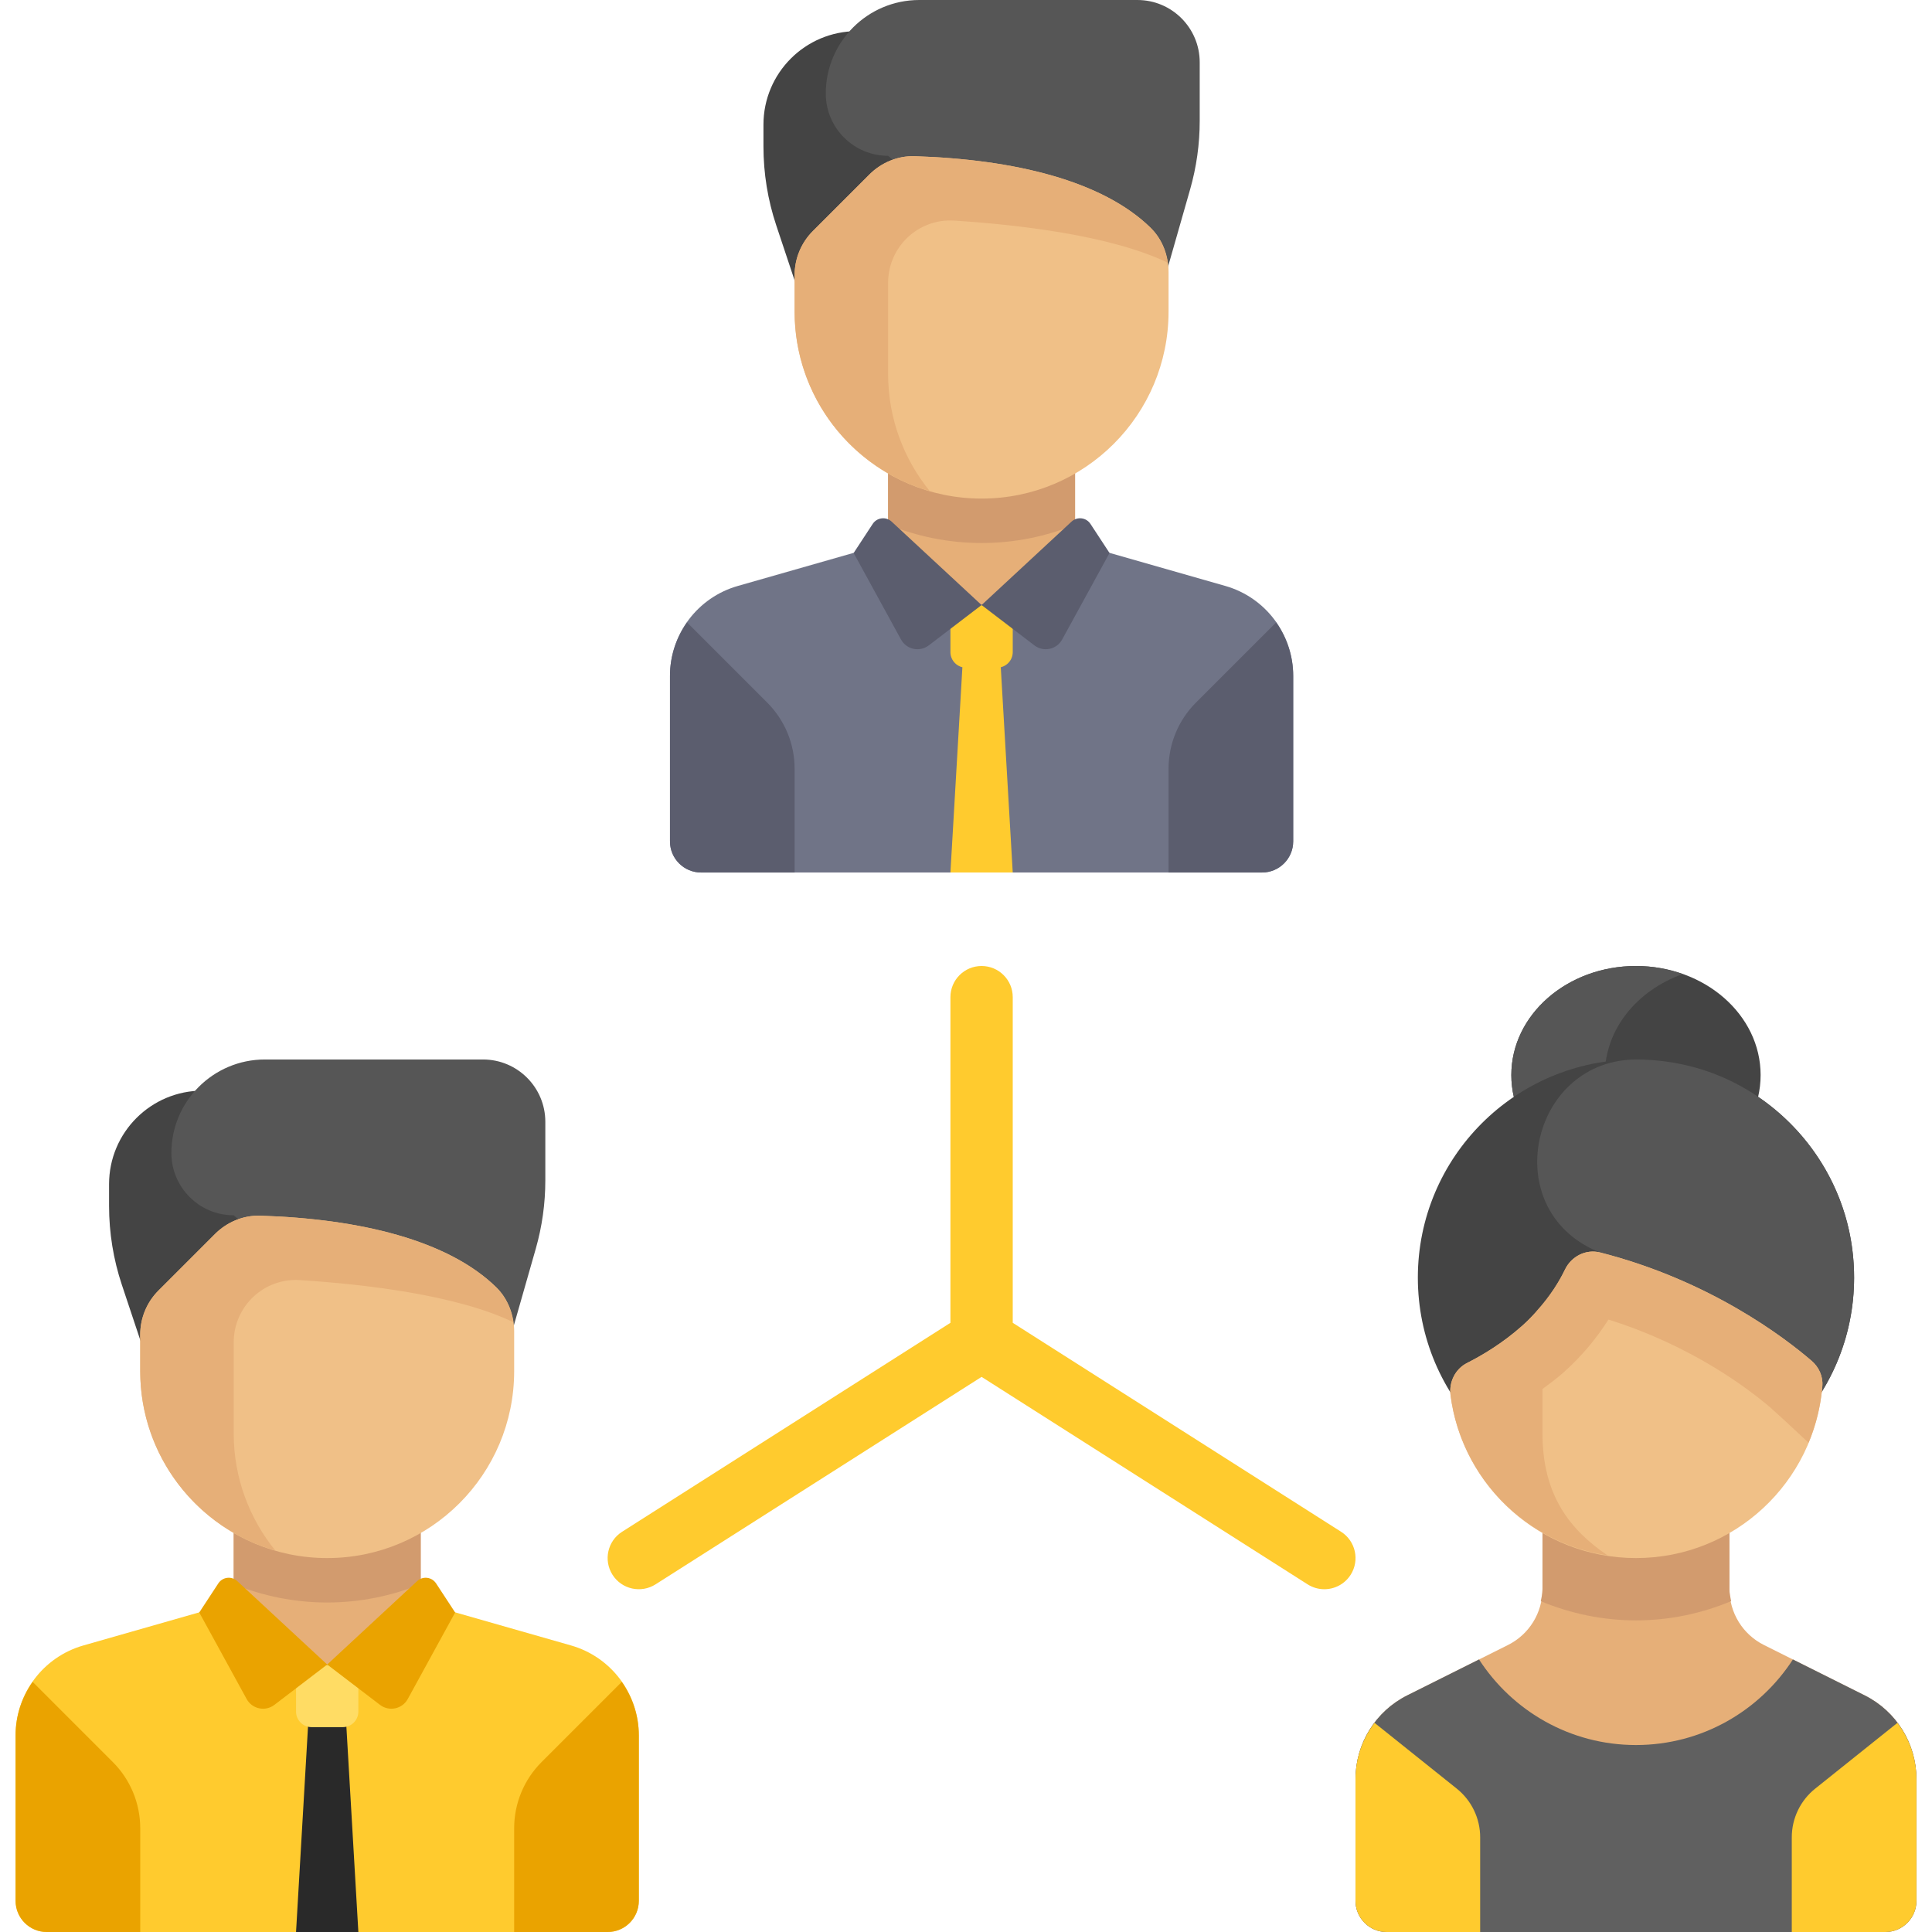
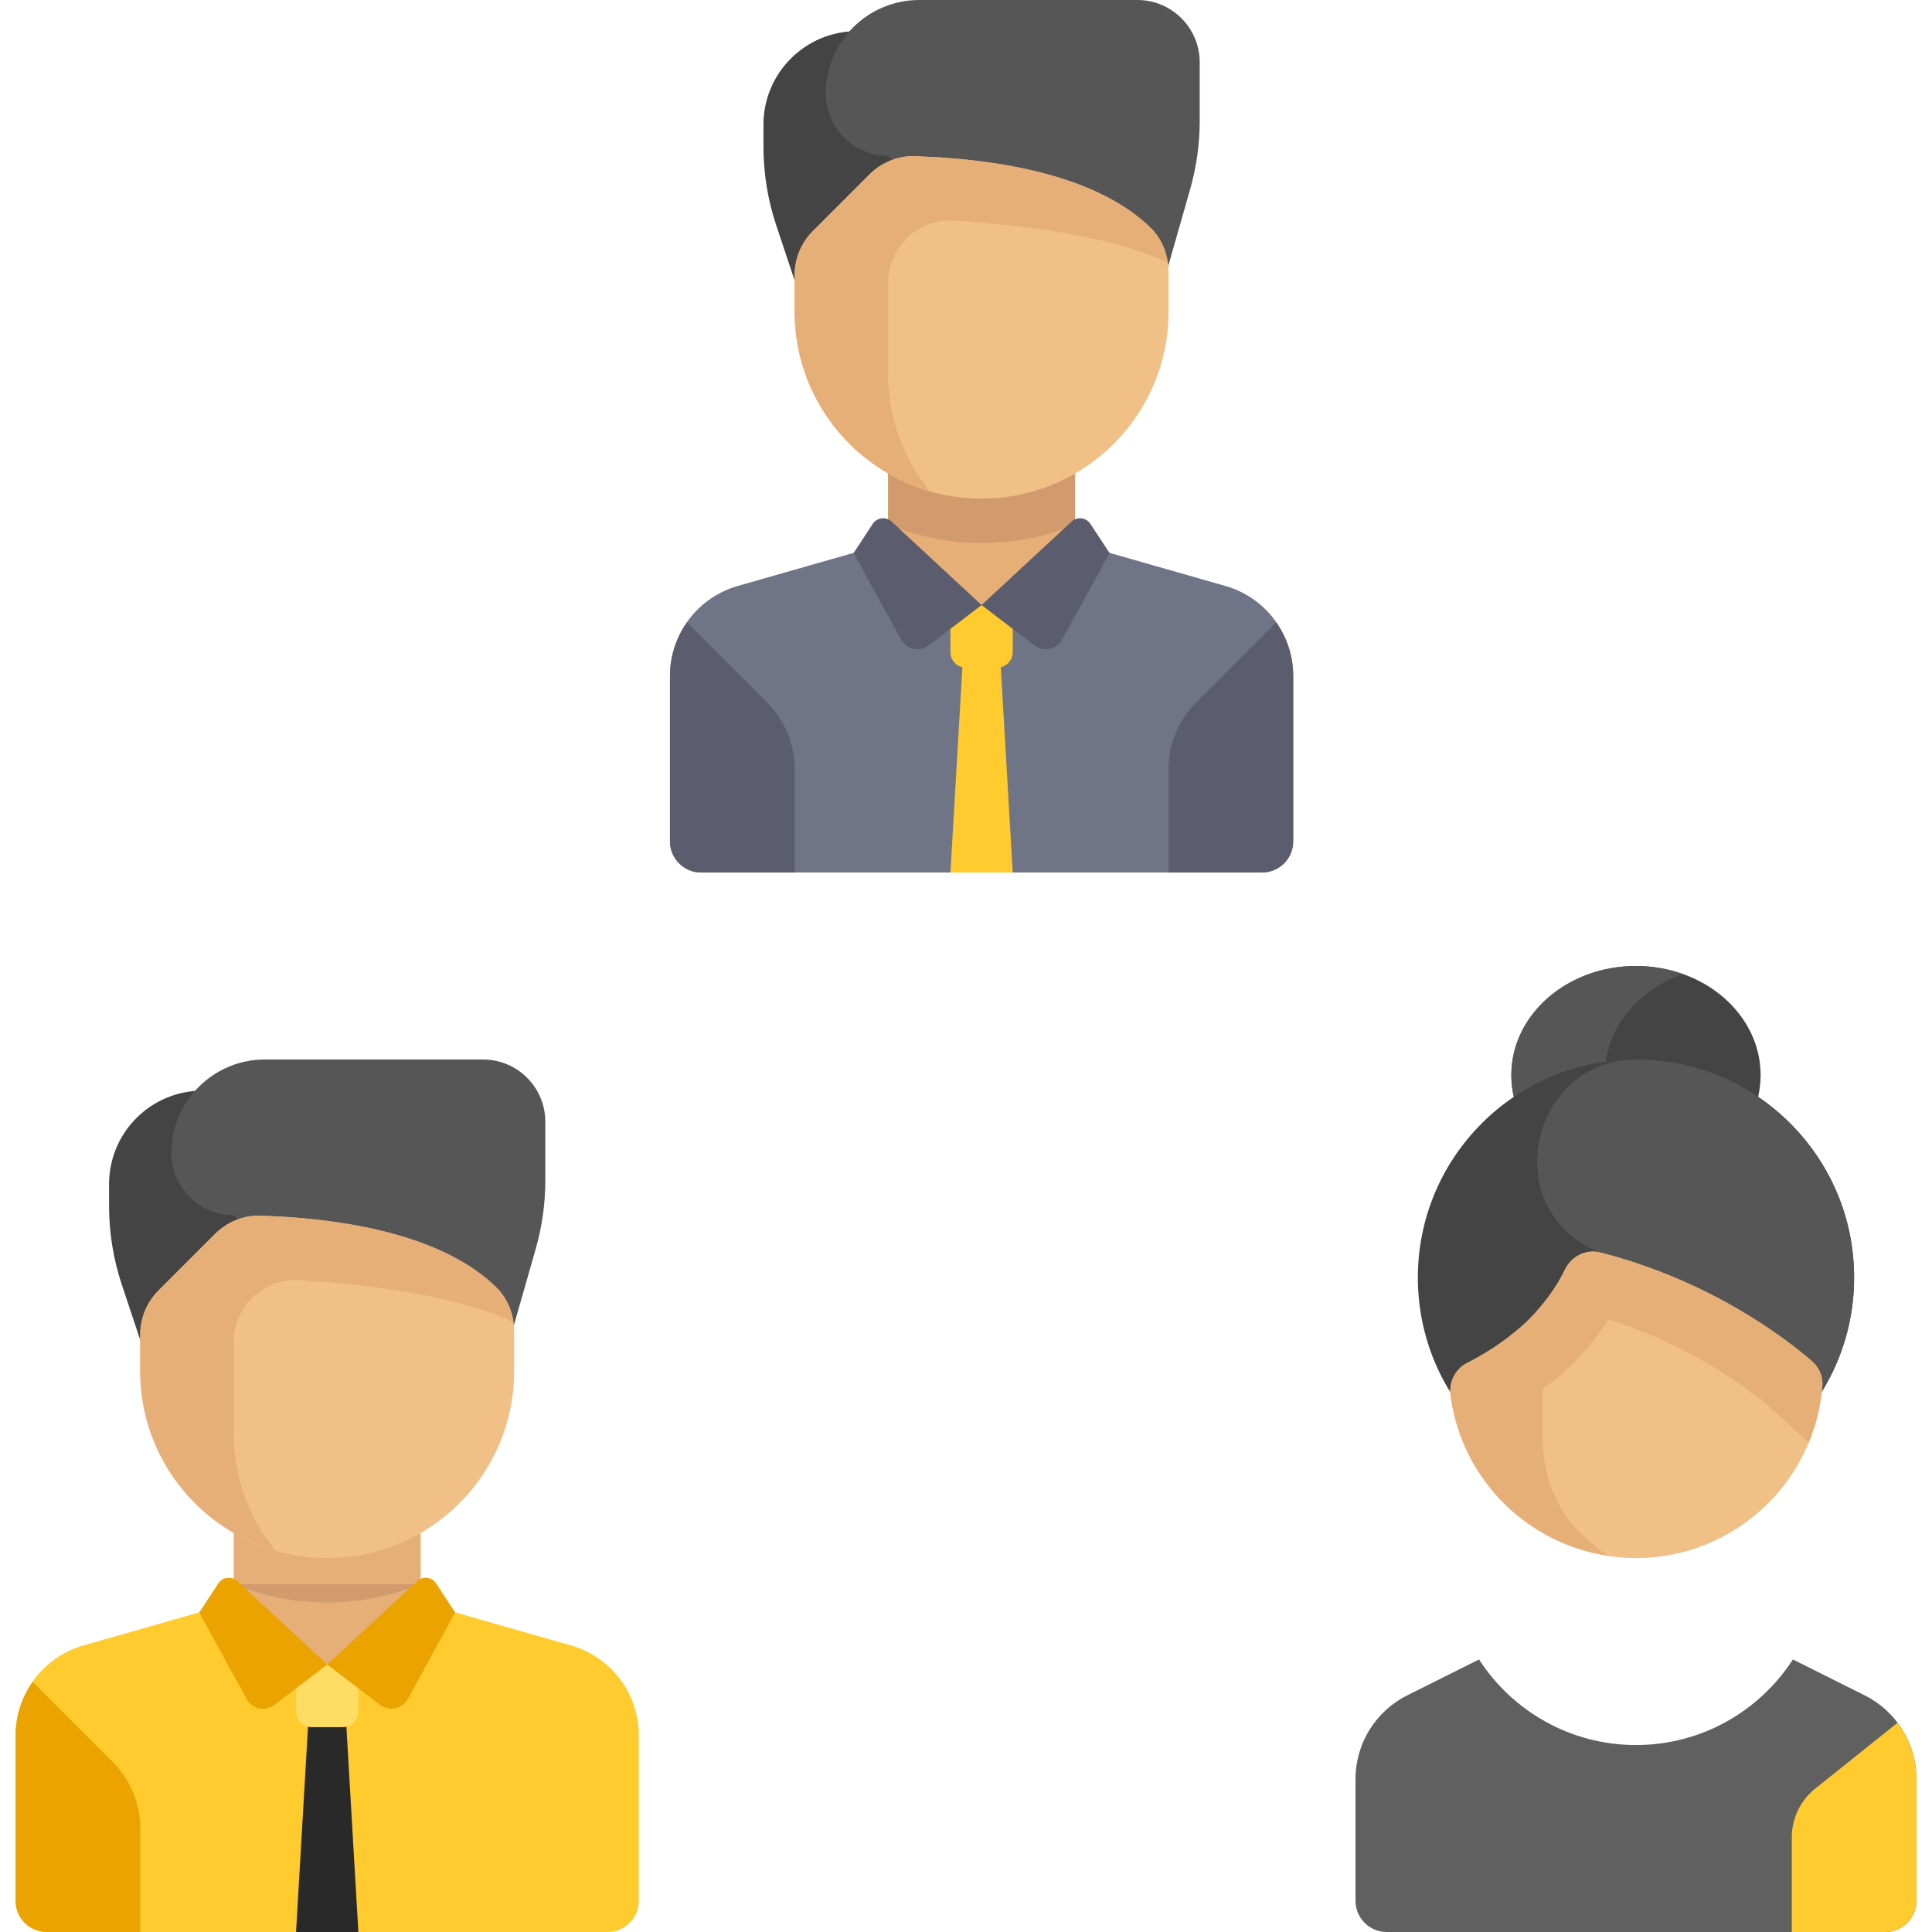
<svg xmlns="http://www.w3.org/2000/svg" width="512" height="512" viewBox="0 0 512 512" fill="none">
  <g clip-path="url(#clip0)">
-     <path d="M355.404 405.935L268.388 350.561V264.258C268.388 259.698 264.694 256 260.13 256C255.566 256 251.872 259.698 251.872 264.258V350.561L164.856 405.935C161.009 408.383 159.872 413.487 162.324 417.338C164.768 421.181 169.864 422.318 173.727 419.87L260.13 364.886L346.533 419.87C347.912 420.745 349.444 421.16 350.96 421.16C353.686 421.16 356.363 419.809 357.936 417.337C360.388 413.488 359.251 408.383 355.404 405.935Z" fill="#FFCB2E" />
    <path d="M202.324 33.032V38.827C202.324 45.928 203.469 52.982 205.714 59.718L218.84 99.096H243.614V8.258H227.098C213.415 8.258 202.324 19.35 202.324 33.032Z" fill="#444444" />
    <path d="M315.395 50.187L301.421 99.097L235.356 41.29C226.234 41.29 218.84 33.895 218.84 24.774C218.84 11.092 229.931 0 243.614 0H301.42C310.542 0 317.936 7.395 317.936 16.516V32.038C317.936 38.176 317.081 44.285 315.395 50.187Z" fill="#565656" />
    <path d="M284.899 123.87H235.351V160.419H284.899V123.87Z" fill="#E6AF78" />
    <path d="M235.355 139.04C243.014 142.152 251.366 143.904 260.129 143.904C268.892 143.904 277.244 142.152 284.903 139.04V123.871H235.355V139.04Z" fill="#D29B6E" />
    <path d="M324.742 155.287L284.902 143.905L260.13 160.344L235.356 143.904L195.518 155.287C184.882 158.326 177.55 168.047 177.55 179.108V222.968C177.55 227.529 181.247 231.226 185.808 231.226H334.453C339.014 231.226 342.711 227.529 342.711 222.968V179.108C342.711 168.047 335.378 158.325 324.742 155.287Z" fill="#707487" />
    <path d="M268.388 231.226H251.872L256.001 160.42H264.259L268.388 231.226Z" fill="#FFCB2E" />
    <path d="M260.13 132.129C232.765 132.129 210.582 109.945 210.582 82.581V72.906C210.582 68.526 212.322 64.325 215.419 61.227L230.394 46.252C233.565 43.081 237.901 41.258 242.383 41.399C268.781 42.232 292.147 47.887 304.92 60.362C308.047 63.416 309.679 67.688 309.679 72.058V82.581C309.678 109.945 287.495 132.129 260.13 132.129Z" fill="#F0C087" />
    <path d="M235.356 74.955C235.356 65.429 243.356 57.857 252.863 58.463C269.534 59.527 294.272 62.313 309.449 69.613C308.954 66.129 307.457 62.84 304.92 60.362C292.147 47.887 268.781 42.232 242.383 41.399L242.382 41.4L242.381 41.399C237.9 41.258 233.563 43.082 230.393 46.252L215.419 61.226C212.321 64.323 210.581 68.524 210.581 72.905V82.58C210.581 105.176 225.722 124.201 246.401 130.159C239.518 121.667 235.356 110.887 235.356 99.096V74.955V74.955Z" fill="#E6AF78" />
    <path d="M210.582 203.715C210.582 197.144 207.972 190.843 203.326 186.197L182.069 164.94C179.228 169.001 177.55 173.89 177.55 179.109V222.969C177.55 227.53 181.247 231.227 185.808 231.227H210.582V203.715Z" fill="#5B5D6E" />
    <path d="M309.678 203.715C309.678 197.144 312.288 190.843 316.934 186.197L338.191 164.94C341.032 169.001 342.71 173.89 342.71 179.109V222.969C342.71 227.53 339.013 231.227 334.452 231.227H309.678V203.715Z" fill="#5B5D6E" />
    <path d="M264.259 176.937H256.001C253.721 176.937 251.872 175.088 251.872 172.808V160.42H268.388V172.807C268.388 175.088 266.539 176.937 264.259 176.937Z" fill="#FFCB2E" />
    <path d="M260.13 160.344L246.133 171.036C243.722 172.878 240.236 172.14 238.779 169.478L226.223 146.548L231.277 138.839C232.398 137.129 234.787 136.838 236.286 138.228L260.13 160.344Z" fill="#5B5D6E" />
    <path d="M260.13 160.344L274.127 171.036C276.538 172.878 280.024 172.14 281.481 169.478L294.037 146.548L288.983 138.839C287.862 137.129 285.473 136.838 283.974 138.228L260.13 160.344Z" fill="#5B5D6E" />
    <path d="M28.904 313.806V319.601C28.904 326.702 30.049 333.756 32.294 340.492L45.42 379.87H70.194V289.031H53.678C39.996 289.032 28.904 300.124 28.904 313.806Z" fill="#444444" />
    <path d="M141.975 330.961L128.001 379.871L61.936 322.065C52.814 322.065 45.42 314.67 45.42 305.549C45.42 291.867 56.512 280.775 70.194 280.775H128.001C137.123 280.775 144.517 288.17 144.517 297.291V312.813C144.517 318.95 143.662 325.059 141.975 330.961Z" fill="#565656" />
    <path d="M111.484 404.64H61.935V441.189H111.484V404.64Z" fill="#E6AF78" />
-     <path d="M61.935 419.815C69.594 422.927 77.947 424.679 86.71 424.679C95.472 424.679 103.825 422.927 111.484 419.815V404.646H61.935V419.815Z" fill="#D29B6E" />
+     <path d="M61.935 419.815C69.594 422.927 77.947 424.679 86.71 424.679C95.472 424.679 103.825 422.927 111.484 419.815H61.935V419.815Z" fill="#D29B6E" />
    <path d="M151.323 436.061L111.483 424.679L86.711 441.118L61.937 424.678L22.099 436.061C11.463 439.1 4.131 448.821 4.131 459.882V503.742C4.131 508.303 7.828 512 12.389 512H161.034C165.595 512 169.292 508.303 169.292 503.742V459.882C169.291 448.821 161.958 439.1 151.323 436.061Z" fill="#FFCB2E" />
    <path d="M94.969 512H78.453L82.582 441.195H90.84L94.969 512Z" fill="#292929" />
    <path d="M86.711 412.903C59.346 412.903 37.163 390.719 37.163 363.355V353.68C37.163 349.3 38.903 345.099 42 342.001L56.975 327.026C60.146 323.855 64.482 322.032 68.964 322.173C95.362 323.006 118.728 328.661 131.501 341.136C134.628 344.19 136.26 348.462 136.26 352.832V363.355C136.259 390.72 114.076 412.903 86.711 412.903Z" fill="#F0C087" />
    <path d="M61.936 355.729C61.936 346.203 69.936 338.631 79.443 339.237C96.114 340.301 120.852 343.087 136.029 350.387C135.534 346.903 134.037 343.614 131.5 341.136C118.727 328.661 95.361 323.006 68.963 322.173H68.962H68.961C64.48 322.032 60.143 323.856 56.973 327.026L41.999 342C38.901 345.097 37.161 349.298 37.161 353.679V363.354C37.161 385.95 52.302 404.975 72.981 410.933C66.098 402.441 61.936 391.661 61.936 379.87C61.936 379.87 61.936 355.729 61.936 355.729Z" fill="#E6AF78" />
    <path d="M37.162 484.489C37.162 477.918 34.552 471.617 29.906 466.971L8.649 445.713C5.808 449.774 4.13 454.663 4.13 459.882V503.742C4.13 508.303 7.827 512 12.388 512H37.162V484.489Z" fill="#EAA300" />
-     <path d="M136.259 484.489C136.259 477.918 138.869 471.617 143.515 466.971L164.772 445.714C167.613 449.775 169.291 454.664 169.291 459.883V503.743C169.291 508.304 165.594 512.001 161.033 512.001H136.259V484.489Z" fill="#EAA300" />
    <path d="M90.84 457.711H82.582C80.302 457.711 78.453 455.862 78.453 453.582V441.195H94.969V453.582C94.969 455.862 93.12 457.711 90.84 457.711Z" fill="#FFDC64" />
    <path d="M86.711 441.118L72.714 451.81C70.303 453.652 66.817 452.914 65.36 450.252L52.804 427.322L57.858 419.613C58.979 417.903 61.368 417.612 62.867 419.002L86.711 441.118Z" fill="#EAA300" />
    <path d="M86.711 441.118L100.708 451.81C103.119 453.652 106.605 452.914 108.062 450.252L120.618 427.322L115.564 419.613C114.443 417.903 112.054 417.612 110.555 419.002L86.711 441.118Z" fill="#EAA300" />
    <path d="M433.551 313.803C451.792 313.803 466.581 300.863 466.581 284.9C466.581 268.937 451.792 255.997 433.551 255.997C415.309 255.997 400.521 268.937 400.521 284.9C400.521 300.863 415.309 313.803 433.551 313.803Z" fill="#444444" />
    <path d="M425.291 284.903C425.291 272.779 433.84 262.435 445.936 258.143C442.105 256.784 437.936 256 433.549 256C415.306 256 400.517 268.941 400.517 284.903C400.517 300.865 415.306 313.806 433.549 313.806C437.937 313.806 442.105 313.022 445.936 311.663C433.841 307.371 425.291 297.027 425.291 284.903Z" fill="#565656" />
-     <path d="M494.176 449.297L467.452 435.936C461.856 433.138 458.321 427.418 458.322 421.162L458.323 396.387H408.775V421.163C408.775 427.419 405.241 433.137 399.645 435.935L372.921 449.297C364.528 453.494 359.226 462.072 359.226 471.455V503.741C359.226 508.301 362.923 511.999 367.484 511.999H499.613C504.174 511.999 507.871 508.301 507.871 503.741V471.456C507.872 462.073 502.57 453.494 494.176 449.297Z" fill="#E6AF78" />
-     <path d="M433.549 429.419C442.441 429.419 450.958 427.586 458.766 424.323C458.561 423.282 458.322 422.247 458.322 421.162L458.323 396.387H408.775V421.163C408.775 422.254 408.536 423.294 408.329 424.339C416.142 427.585 424.655 429.419 433.549 429.419Z" fill="#D29B6E" />
    <path d="M494.176 449.297L475.138 439.778C466.31 453.41 450.999 462.451 433.549 462.451C416.099 462.451 400.787 453.41 391.959 439.777L372.921 449.297C364.528 453.494 359.226 462.072 359.226 471.456V503.742C359.226 508.303 362.923 512 367.484 512H499.613C504.174 512 507.871 508.303 507.871 503.742V471.457C507.872 462.073 502.57 453.494 494.176 449.297Z" fill="#606060" />
    <path d="M433.551 396.386C465.476 396.386 491.357 370.506 491.357 338.58C491.357 306.655 465.476 280.774 433.551 280.774C401.626 280.774 375.745 306.655 375.745 338.58C375.745 370.506 401.626 396.386 433.551 396.386Z" fill="#444444" />
    <path d="M490.814 330.567C487.637 307.01 469.589 287.316 446.378 282.191C442.144 281.256 437.976 280.801 433.91 280.776C406.215 280.603 396.967 318.843 421.864 330.974C423.203 331.626 424.051 331.919 424.051 331.919L452.818 384C452.818 384 460.483 384.524 468.214 384.762C484.196 372.745 493.799 352.702 490.814 330.567Z" fill="#565656" />
    <path d="M433.549 412.903C408.357 412.903 387.557 394.103 384.412 369.768C383.956 366.243 385.651 362.785 388.825 361.184C392.627 359.266 398.152 356.032 403.442 351.312C409.333 346.056 412.789 340.513 414.741 336.444C416.422 332.94 420.286 330.958 424.052 331.919C453.128 339.335 472.923 354.462 480.105 360.638C482.033 362.296 483.144 364.741 482.946 367.277C480.946 392.808 459.594 412.903 433.549 412.903Z" fill="#F0C087" />
    <path d="M480.104 360.638C472.923 354.462 453.127 339.335 424.051 331.919C420.285 330.958 416.421 332.94 414.74 336.444C413.262 339.526 410.819 343.452 407.194 347.46C407.193 347.47 407.19 347.478 407.189 347.488C406.064 348.763 404.866 350.041 403.442 351.313C398.152 356.034 392.627 359.267 388.825 361.185C385.651 362.786 383.957 366.244 384.412 369.77C387.237 391.625 404.339 408.89 426.037 412.208C416.15 405.482 408.775 396.363 408.775 379.873V368.097C410.651 366.712 412.54 365.331 414.438 363.637C419.028 359.541 423.035 354.804 426.248 349.704C448.491 356.645 463.571 368.206 469.288 373.122C470.853 374.494 474.737 378.074 479.281 382.337C481.236 377.632 482.529 372.584 482.944 367.279C483.144 364.741 482.033 362.296 480.104 360.638Z" fill="#E6AF78" />
-     <path d="M364.261 456.57C361.08 460.791 359.227 465.971 359.227 471.457V503.743C359.227 508.304 362.924 512.001 367.485 512.001H392.259V486.907C392.259 481.89 389.978 477.144 386.06 474.01L364.261 456.57Z" fill="#FFCB2E" />
    <path d="M502.838 456.57C506.019 460.791 507.872 465.971 507.872 471.457V503.743C507.872 508.304 504.175 512.001 499.614 512.001H474.84V486.907C474.84 481.89 477.121 477.144 481.039 474.01L502.838 456.57Z" fill="#FFCB2E" />
  </g>
  <defs>
    <clipPath id="clip0">
      <rect width="512" height="512" fill="white" />
    </clipPath>
  </defs>
</svg>